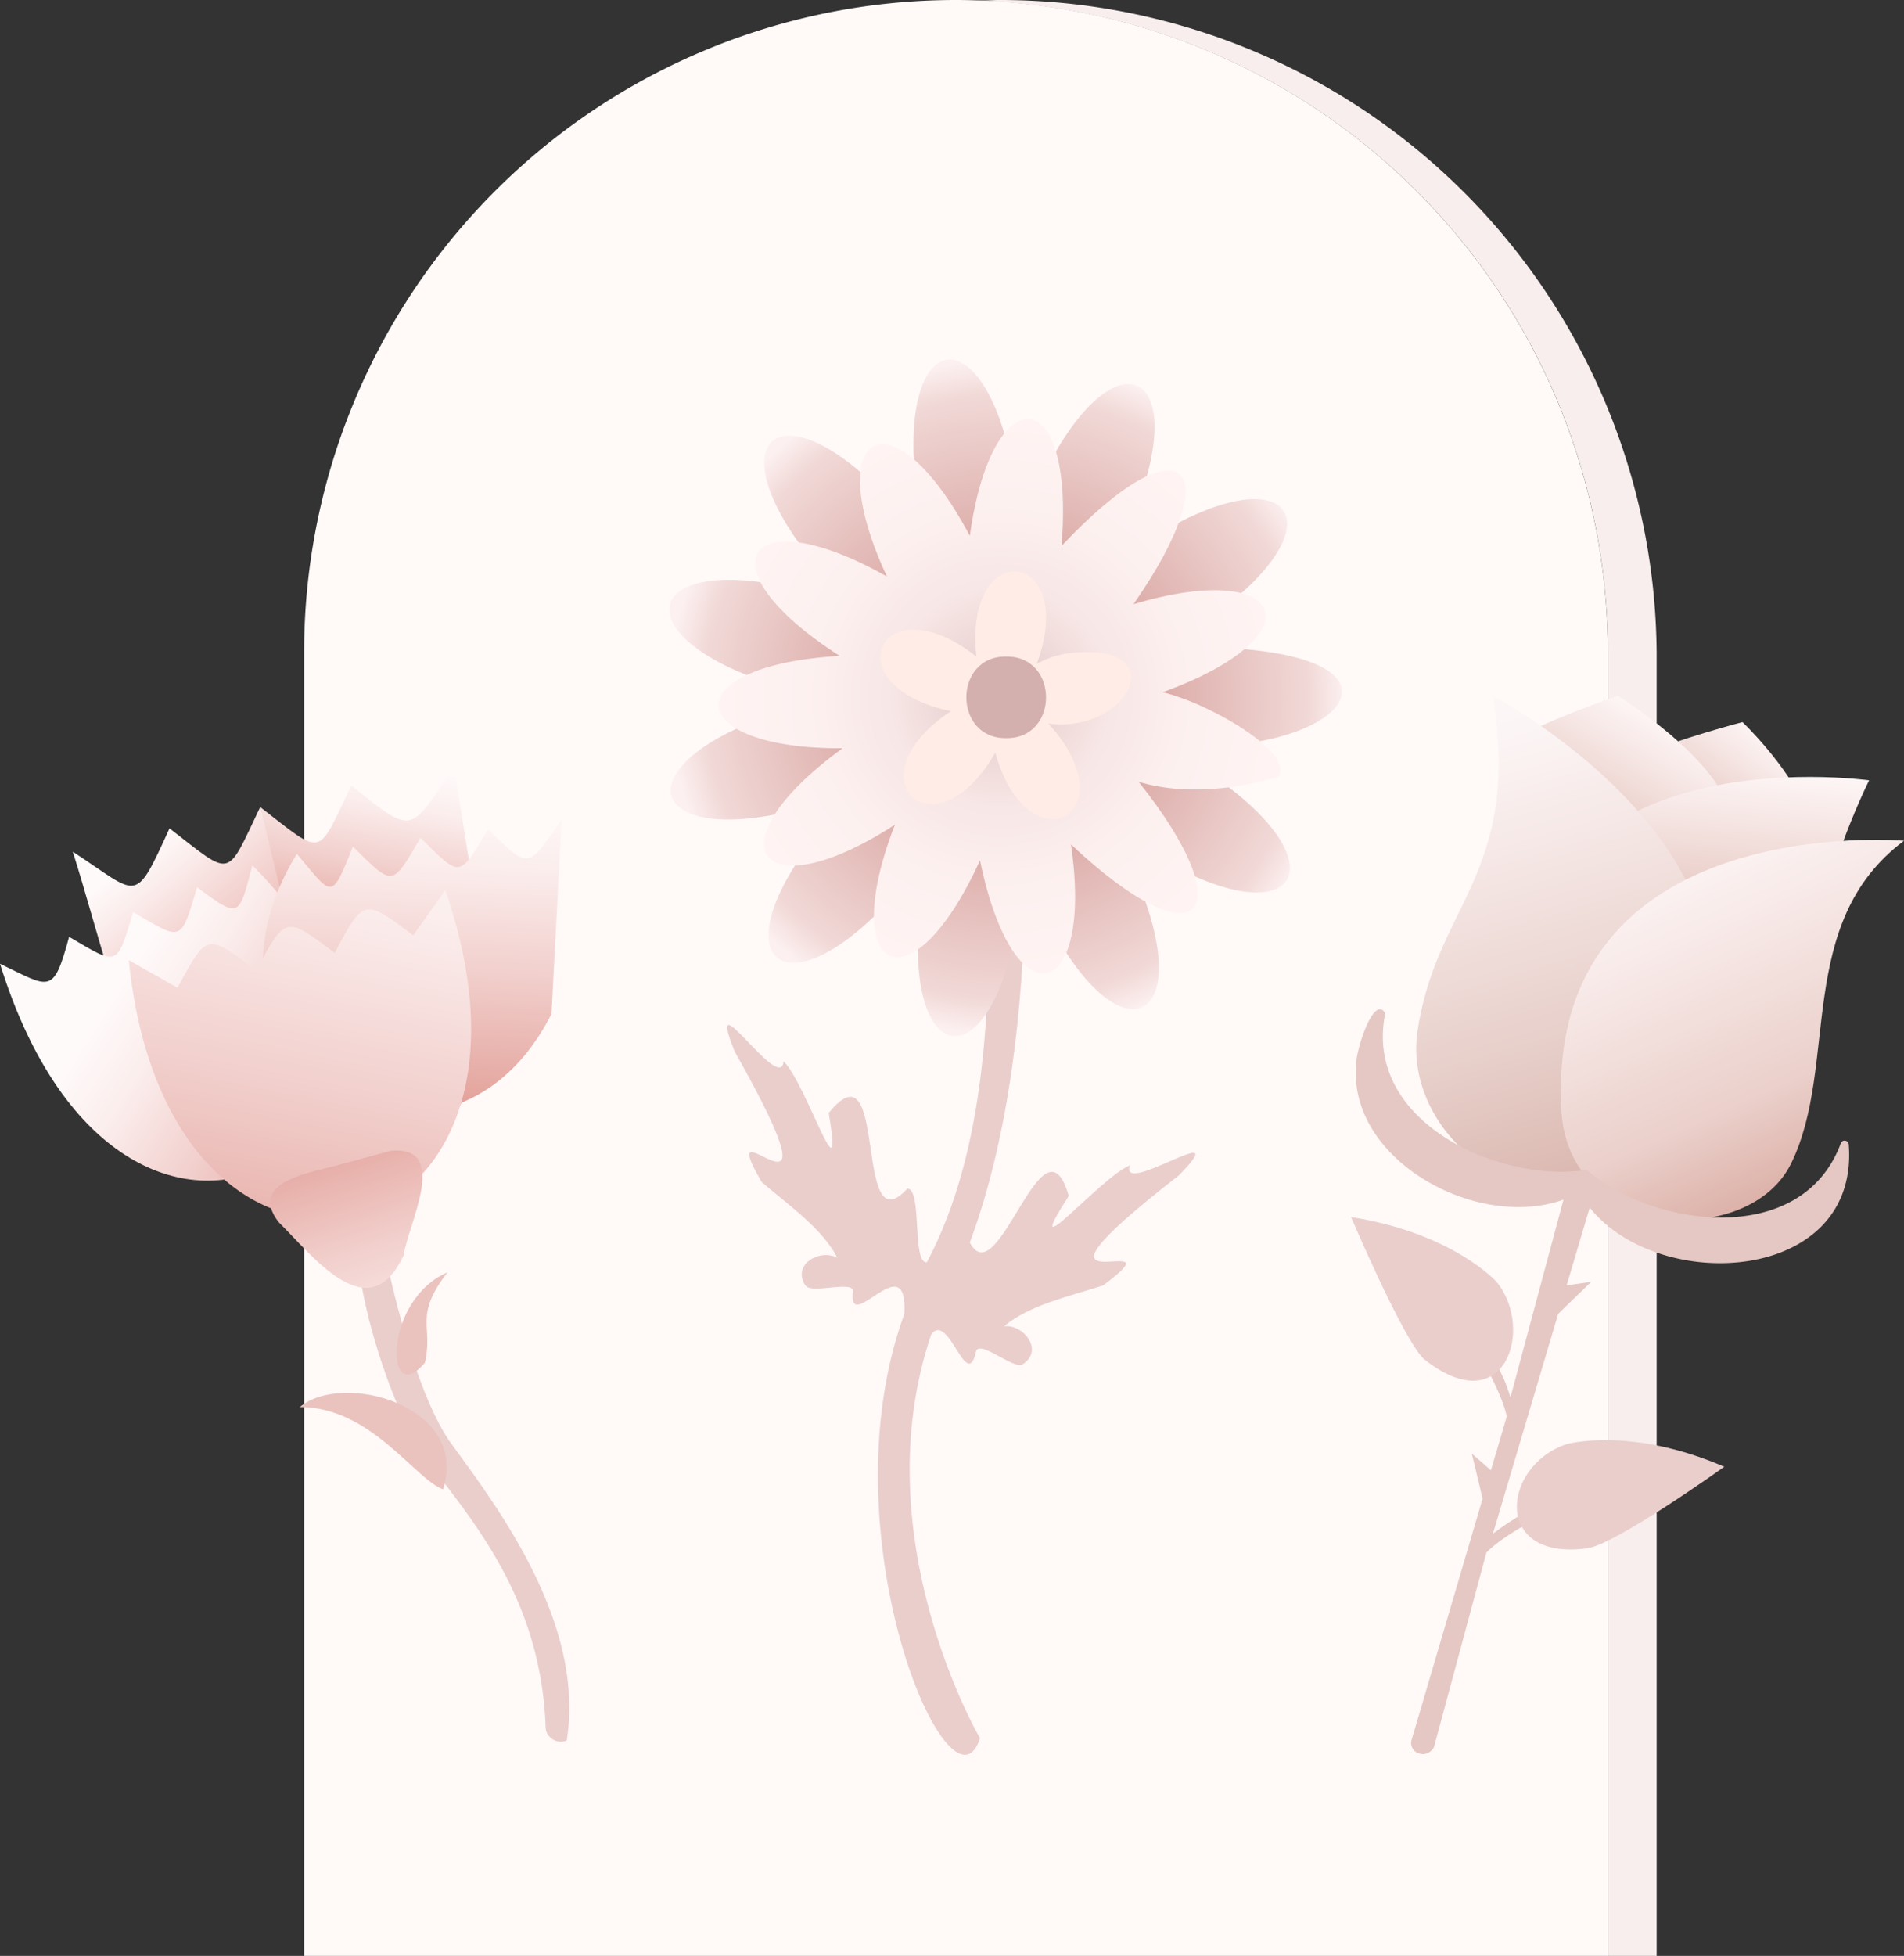
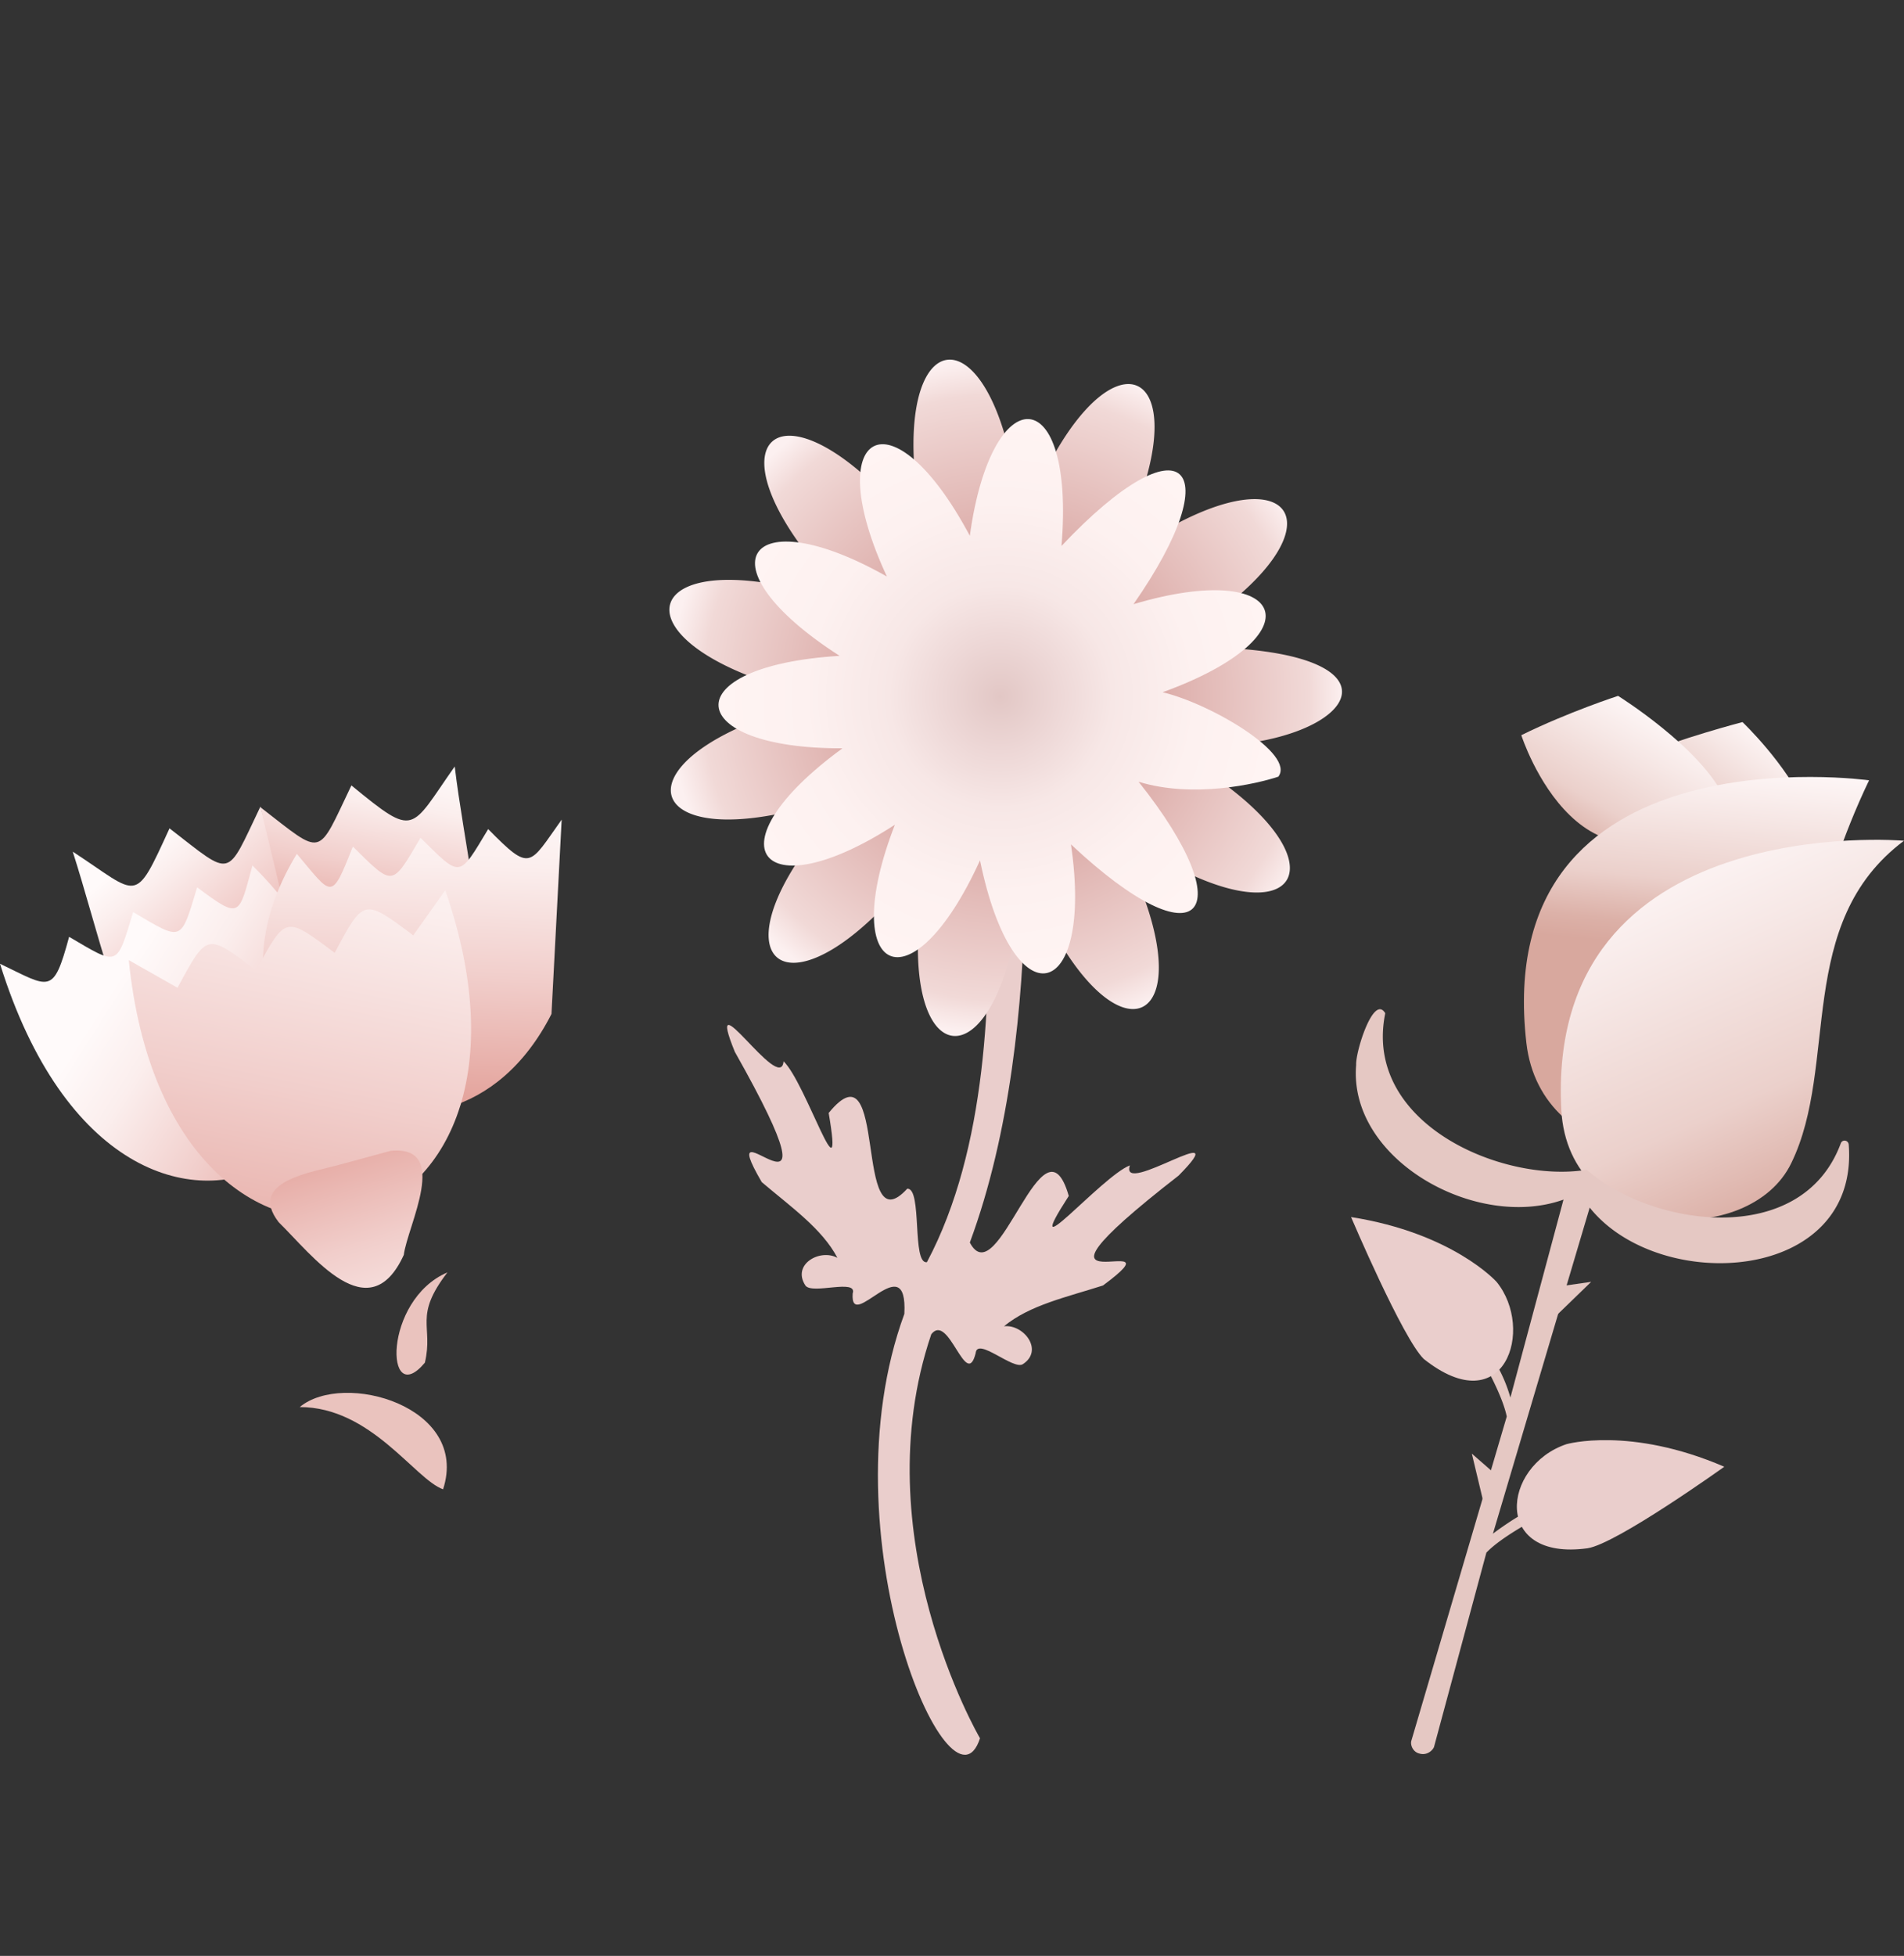
<svg xmlns="http://www.w3.org/2000/svg" version="1.1" id="Layer_1" x="0" y="0" viewBox="0 0 261.7 268.7" style="enable-background:new 0 0 261.7 268.7" xml:space="preserve">
  <rect x="0" y="0" width="261.7" height="268.7" fill="#333333" stroke="none" />
  <style>.st7{fill:#e5c8c3}.st8{fill:#eacecc}.st12{fill:none}.st22{fill:#eac3be}</style>
-   <path d="M131.4 0a89.6 89.6 0 0 0-89.6 89.6v179.2H221V89.6A89.7 89.7 0 0 0 131.4 0z" style="fill:#fff9f8" />
-   <path d="m137 0-2.8.1A89.6 89.6 0 0 1 221 89.6v179.2h6.7V89.6A90.3 90.3 0 0 0 137 0z" style="fill:#f7eeed" />
  <linearGradient id="SVGID_1_" gradientUnits="userSpaceOnUse" x1="2236.9" y1="-279.7" x2="2245.3" y2="-258.3" gradientTransform="scale(1 -1) rotate(-13.7 1913 8141.1)">
    <stop offset="0" style="stop-color:#d8a89e" />
    <stop offset=".1" style="stop-color:#dcb1a8" />
    <stop offset=".3" style="stop-color:#ebd0cb" />
    <stop offset=".6" style="stop-color:#f6e7e5" />
    <stop offset=".8" style="stop-color:#fdf5f5" />
    <stop offset="1" style="stop-color:snow" />
  </linearGradient>
  <path d="M224.5 104.1c6.5-2.7 15-4.9 15-4.9s6 5.7 8.7 11.8c-14.2 17.8-23.7-6.9-23.7-6.9z" style="fill:url(#SVGID_1_)" />
  <linearGradient id="SVGID_2_" gradientUnits="userSpaceOnUse" x1="2223" y1="-285.8" x2="2230.9" y2="-258.6" gradientTransform="scale(1 -1) rotate(-13.7 1913 8141.1)">
    <stop offset="0" style="stop-color:#d8a89e" />
    <stop offset=".1" style="stop-color:#dcb1a8" />
    <stop offset=".3" style="stop-color:#ebd0cb" />
    <stop offset=".6" style="stop-color:#f6e7e5" />
    <stop offset=".8" style="stop-color:#fdf5f5" />
    <stop offset="1" style="stop-color:snow" />
  </linearGradient>
  <path d="M209.1 101c6.5-3.2 13.3-5.4 13.3-5.4s11.4 7.1 14.6 14c-19.4 17.9-27.9-8.6-27.9-8.6z" style="fill:url(#SVGID_2_)" />
  <linearGradient id="SVGID_3_" gradientUnits="userSpaceOnUse" x1="2242.3" y1="-292.6" x2="2237.8" y2="-261.6" gradientTransform="scale(1 -1) rotate(-13.7 1913 8141.1)">
    <stop offset="0" style="stop-color:#d8a89e" />
    <stop offset=".1" style="stop-color:#dcb1a8" />
    <stop offset=".3" style="stop-color:#ebd0cb" />
    <stop offset=".6" style="stop-color:#f6e7e5" />
    <stop offset=".8" style="stop-color:#fdf5f5" />
    <stop offset="1" style="stop-color:snow" />
  </linearGradient>
  <path d="M256.9 107.2s-52.1-7.3-47.1 36.1c2 17.3 25.9 19.1 31.6 7.3 6.6-13.5 8-27.8 15.5-43.4z" style="fill:url(#SVGID_3_)" />
  <linearGradient id="SVGID_4_" gradientUnits="userSpaceOnUse" x1="2240.3" y1="-327.4" x2="2199" y2="-256.5" gradientTransform="scale(1 -1) rotate(-13.7 1913 8141.1)">
    <stop offset="0" style="stop-color:#d8b3ab" />
    <stop offset=".3" style="stop-color:#e8d0cb" />
    <stop offset=".6" style="stop-color:#f5e7e5" />
    <stop offset=".8" style="stop-color:#fcf5f5" />
    <stop offset="1" style="stop-color:snow" />
  </linearGradient>
-   <path d="M205.2 95.6s48.9 25.8 21.9 59.9c-13.4 16.9-34.4 1.9-32.3-13.6 2.5-17.7 14.3-21.6 10.4-46.3z" style="fill:url(#SVGID_4_)" />
  <linearGradient id="SVGID_5_" gradientUnits="userSpaceOnUse" x1="2269.8" y1="-323.1" x2="2227.9" y2="-269.1" gradientTransform="scale(1 -1) rotate(-13.7 1913 8141.1)">
    <stop offset="0" style="stop-color:#d8a89e" />
    <stop offset=".1" style="stop-color:#dcb1a8" />
    <stop offset=".3" style="stop-color:#ebd0cb" />
    <stop offset=".6" style="stop-color:#f6e7e5" />
    <stop offset=".8" style="stop-color:#fdf5f5" />
    <stop offset="1" style="stop-color:snow" />
  </linearGradient>
  <path d="M261.7 115.5s-49.3-4.3-47.1 37c1 18 25.9 19.1 31.6 7.3 6.6-13.5.4-33 15.5-44.3z" style="fill:url(#SVGID_5_)" />
  <path class="st7" d="M254.1 157.2c-.1-.6-.9-.7-1.1-.1-5.4 14.5-26.1 11.4-34.9 3.6-11.5 1.9-30.8-6.3-27.7-21.5-1.6-2.7-4.1 5.3-4 7.1-1.1 13 16.5 22.8 28.5 18.5l-7.3 27.2a20 20 0 0 0-2.9-6.1l-.9 1.1c.3.5 2.7 4.7 3.3 7.6L194 239.1c-.2.6.2 1.6 1.1 1.8 1 .3 1.8-.4 2-.9l7.2-26.7c2-2.1 6.4-4.4 6.9-4.7l-.2-1.4c-.5 0-3.3 1.6-5.8 3.5l13.3-44.8c9.6 12 37.1 10.4 35.6-8.7z" />
  <path class="st7" d="m213.8 176.8 4.9-.7-6.4 6.2zM206.2 203.1l-3.9-3.4 2.2 9.2z" />
  <path class="st8" d="M205.7 176.1s-6-6.7-20-8.9c0 0 7.1 16.7 10 19.5 11.1 8.8 15.3-4.1 10-10.6zM215.3 198.4s8.7-2.5 21.7 3.1c0 0-14.8 10.6-18.8 11.2-13.1 1.8-11.8-11.3-2.9-14.3z" />
  <g>
    <path class="st8" d="M162 161.5c8.2-8.3-8.2 3.1-6.7-1.4-3.9 1.5-15.5 15.2-8.4 4.2-3.5-12.2-9.7 13.8-13.6 6.4 11.2-30.2 6.8-71.3 6.6-73.2-10.9-7.9 4.2 44.5-12.5 75.9-2.1.3-.6-10.2-2.7-10.1-7.5 8.2-2.5-20.6-10.8-10.4 2.2 12.9-3.1-4.1-6.2-7.1-.4 4.7-11.1-12.1-6.7-1.3 16.2 28.7-3.7 5.2 3.7 17.9 4 3.4 8.3 6.4 10.4 10.4-2.4-1.3-6.3.9-4.4 3.8.9 1.3 7.2-1 6.5 1.1-.4 5.6 7.6-6.7 7.1 2.8-11.1 30.3 6.4 70.6 10.4 58.3-.2-.3-16.1-27.8-6.7-55.5 2.4-3.1 4.8 7.8 6.1 2.6.2-2.3 5.2 2.4 6.5 1.5 2.9-1.9.1-5.5-2.6-5.2 3.5-2.9 8.6-4 13.6-5.6 11.9-8.8-15.6 5.1 10.4-15.1z" />
    <radialGradient id="SVGID_6_" cx="138.3" cy="175.9" r="46.3" gradientTransform="matrix(1 0 0 -1 0 271.7)" gradientUnits="userSpaceOnUse">
      <stop offset="0" style="stop-color:#d19590" />
      <stop offset=".2" style="stop-color:#d39995" />
      <stop offset=".4" style="stop-color:#d9a6a2" />
      <stop offset=".6" style="stop-color:#e3bbb8" />
      <stop offset=".9" style="stop-color:#f1d9d7" />
      <stop offset="1" style="stop-color:#fcf0f0" />
    </radialGradient>
    <path d="M164.1 88.9a65 65 0 0 0-4.6.2c28.7-15.9 18.8-30.9-7.2-11 15.6-28.9-.9-36.2-12-5.4-2.5-32.7-20.3-30-13 2-19.8-26.1-33.3-14.3-9.8 8.7-30.8-11.3-35.7 6-3.6 12.6-32 7.2-26.8 24.3 3.8 12.6-23 23.3-9.4 35 10 8.5-6.8 32.1 11 34.5 13 1.8 11.6 30.7 27.9 23 11.9-5.5 26.4 19.5 35.9 4.3 7-11.1 25.6 2.4 38-13.3 4.5-13.4z" style="fill:url(#SVGID_6_)" />
    <radialGradient id="SVGID_7_" cx="137.5" cy="176" r="38.3" gradientTransform="matrix(1 0 0 -1 0 271.7)" gradientUnits="userSpaceOnUse">
      <stop offset="0" style="stop-color:#e2c7c5" />
      <stop offset=".2" style="stop-color:#edd7d6" />
      <stop offset=".4" style="stop-color:#f7e7e6" />
      <stop offset=".7" style="stop-color:#fdf1f0" />
      <stop offset="1" style="stop-color:#fff4f3" />
    </radialGradient>
    <path d="M175.7 106.7c2.4-3.1-9.2-10-15.9-11.6 21.5-7.8 17.2-18.4-4-12.1 13.3-19.1 6.9-25.8-9.9-8 1.9-22.8-9.6-23.2-12.6-1.4-10.8-20.2-20.7-14.4-11.4 5.6-19.3-10.9-25.8-1.5-6.5 10.9-22.9 1.4-21.6 12.8.4 12.7-18.5 13.5-11.3 22.5 7.2 10.5-8 20.6 2.2 25.7 11.7 4.9 4.6 22.4 15.7 19.6 12.5-2.2 17.8 16.7 23.8 9.6 9.3-8.6 7.5 2.3 16.2.3 19.2-.7z" style="fill:url(#SVGID_7_)" />
    <linearGradient id="SVGID_8_" gradientUnits="userSpaceOnUse" x1="138.7" y1="175.8" x2="138.7" y2="175.8" gradientTransform="matrix(1 0 0 -1 0 271.7)">
      <stop offset="0" style="stop-color:#e2bcb5" />
      <stop offset=".4" style="stop-color:#e2bcb5" />
      <stop offset=".5" style="stop-color:#eccfcb" />
      <stop offset=".5" style="stop-color:#f3dedc" />
      <stop offset=".6" style="stop-color:#f8e8e7" />
      <stop offset=".6" style="stop-color:#fbeeee" />
      <stop offset=".8" style="stop-color:#fcf0f0" />
    </linearGradient>
-     <path d="M146.4 89.8c-1.5.3-2.8.8-3.9 1.4 5.8-15.7-10.1-17.7-8.3-1-13.2-10.4-19.9 4.1-3.5 7.5-14 9.3-2.2 20.2 6.1 5.7 4.5 16.1 18.6 8.4 7.3-4 11.2 1.5 17.6-11.7 2.3-9.6z" style="fill:#ffece6" />
    <linearGradient id="SVGID_9_" gradientUnits="userSpaceOnUse" x1="138.1" y1="176.1" x2="138.1" y2="176.1" gradientTransform="matrix(1 0 0 -1 0 271.7)">
      <stop offset="0" style="stop-color:#e2bcb5" />
      <stop offset=".4" style="stop-color:#e2bcb5" />
      <stop offset=".5" style="stop-color:#eccfcb" />
      <stop offset=".5" style="stop-color:#f3dedc" />
      <stop offset=".6" style="stop-color:#f8e8e7" />
      <stop offset=".6" style="stop-color:#fbeeee" />
      <stop offset=".8" style="stop-color:#fcf0f0" />
    </linearGradient>
    <linearGradient id="SVGID_10_" gradientUnits="userSpaceOnUse" x1="138.1" y1="175.7" x2="138.1" y2="175.7" gradientTransform="matrix(1 0 0 -1 0 271.7)">
      <stop offset="0" style="stop-color:#e2bcb5" />
      <stop offset=".4" style="stop-color:#e2bcb5" />
      <stop offset=".5" style="stop-color:#eccfcb" />
      <stop offset=".5" style="stop-color:#f3dedc" />
      <stop offset=".6" style="stop-color:#f8e8e7" />
      <stop offset=".6" style="stop-color:#fbeeee" />
      <stop offset=".8" style="stop-color:#fcf0f0" />
    </linearGradient>
-     <path d="M138.3 90.2c7.3-.1 7.3 11.3 0 11.2-7.3.1-7.3-11.3 0-11.2z" style="fill:#d3afae" />
  </g>
  <linearGradient id="SVGID_11_" gradientUnits="userSpaceOnUse" x1="-2512.7" y1="-1105.6" x2="-2529.3" y2="-1149.8" gradientTransform="rotate(-18.8 2554 -8213)">
    <stop offset=".2" style="stop-color:#db887f" />
    <stop offset=".3" style="stop-color:#e29d96" />
    <stop offset=".6" style="stop-color:#f2cfcc" />
    <stop offset=".8" style="stop-color:#fbeeed" />
    <stop offset=".9" style="stop-color:snow" />
  </linearGradient>
  <path d="M50 162.8c-29.2 4.7-33.2-24.5-40-45.8 9.2 6 8.4 7.5 13.3-3.2 8.8 6.8 7.7 7 12.5-3l14.2 52z" style="fill:url(#SVGID_11_)" />
  <linearGradient id="SVGID_12_" gradientUnits="userSpaceOnUse" x1="-2500.4" y1="-1115.4" x2="-2486.3" y2="-1141.1" gradientTransform="rotate(-18.8 2554 -8213)">
    <stop offset="0" style="stop-color:#db887f" />
    <stop offset=".1" style="stop-color:#e19b93" />
    <stop offset=".5" style="stop-color:#f1cecb" />
    <stop offset=".8" style="stop-color:#fbeeed" />
    <stop offset="1" style="stop-color:snow" />
  </linearGradient>
  <path d="M48.4 163.4c26.3-7.6 16.5-37.9 14.1-58.1-6.2 8.8-5.3 9.9-14.2 2.6-4.8 10-3.7 9.8-12.5 3l12.6 52.5z" style="fill:url(#SVGID_12_)" />
  <g>
-     <path class="st8" d="M77.9 239.1c-1.3.6-2.9-.4-2.9-1.8-.6-16.5-8.7-26.9-15.9-36.1-6.7-8.3-14.4-38.4-6.3-29.7 0 .1 3.8 19.8 9.5 27.2 6.5 8.9 18.1 24.5 15.6 40.4z" />
+     <path class="st8" d="M77.9 239.1z" />
  </g>
  <g>
    <linearGradient id="SVGID_13_" gradientUnits="userSpaceOnUse" x1="-2506.8" y1="-1094.8" x2="-2535.7" y2="-1130.9" gradientTransform="rotate(-18.8 2554 -8213)">
      <stop offset="0" style="stop-color:#db887f" />
      <stop offset=".1" style="stop-color:#e19b93" />
      <stop offset=".5" style="stop-color:#f1cecb" />
      <stop offset=".8" style="stop-color:#fbeeed" />
      <stop offset="1" style="stop-color:snow" />
    </linearGradient>
    <path d="M34.7 118.9c-1.9 6.9-1.6 7.5-7.6 3-2.3 7.6-2 7.4-8.8 3.4-2.3 7.6-2 7.4-8.8 3.4-2.2 8.1-2.6 7-9.5 3.7 17.6 56.5 70 21.5 34.7-13.5z" style="fill:url(#SVGID_13_)" />
  </g>
  <g>
    <linearGradient id="SVGID_14_" gradientUnits="userSpaceOnUse" x1="-2503.3" y1="-1090.1" x2="-2484.8" y2="-1137.9" gradientTransform="rotate(-18.8 2554 -8213)">
      <stop offset="0" style="stop-color:#db887f" />
      <stop offset=".1" style="stop-color:#e19b93" />
      <stop offset=".5" style="stop-color:#f1cecb" />
      <stop offset=".8" style="stop-color:#fbeeed" />
      <stop offset="1" style="stop-color:snow" />
    </linearGradient>
    <path d="M40.8 117.3c-17.9 29.4 20.4 50.7 35 22l1.4-26.7c-4.5 6.3-4.2 7.3-10.1 1.3-4.1 6.8-3.7 6.7-9.3 1.2-4 6.8-3.7 6.7-9.3 1.2-3 7.6-2.8 6.8-7.7 1z" style="fill:url(#SVGID_14_)" />
  </g>
  <g>
    <linearGradient id="SVGID_15_" gradientUnits="userSpaceOnUse" x1="-2881.8" y1="-1719.1" x2="-2828" y2="-1793.7" gradientTransform="rotate(-24.3 3015.6 -7516.5)">
      <stop offset="0" style="stop-color:#db887f" />
      <stop offset=".1" style="stop-color:#e19b93" />
      <stop offset=".5" style="stop-color:#f1cecb" />
      <stop offset=".8" style="stop-color:#fbeeed" />
      <stop offset="1" style="stop-color:snow" />
    </linearGradient>
    <path d="M61.2 122.3c18 51.9-38 64.1-43.5 9.6l6.7 3.8c4.1-7.6 4-7.5 10.8-2.4 4.1-7.5 4-7.5 10.8-2.4 4-7.5 4-7.5 10.8-2.4l4.4-6.2z" style="fill:url(#SVGID_15_)" />
  </g>
  <g>
    <path class="st22" d="M61.5 174.8c-4.7 6.1-1.9 7.3-3.1 12.4-5.5 6.6-5.8-8.6 3.1-12.4z" />
  </g>
  <g>
    <path class="st22" d="M41.2 193.3c9.8 0 15.8 9.9 19.7 11.3 3.7-11.4-13.7-16.3-19.7-11.3z" />
  </g>
  <linearGradient id="SVGID_16_" gradientUnits="userSpaceOnUse" x1="-2850.7" y1="-1754.4" x2="-2855.7" y2="-1707" gradientTransform="rotate(-24.3 3015.6 -7516.5)">
    <stop offset="0" style="stop-color:#db887f" />
    <stop offset=".1" style="stop-color:#e19b93" />
    <stop offset=".5" style="stop-color:#f1cecb" />
    <stop offset=".8" style="stop-color:#fbeeed" />
    <stop offset="1" style="stop-color:snow" />
  </linearGradient>
  <path d="m53.7 158.1-7 1.9c-3.5 1-12.8 2.2-8.4 7.9 4.6 4.5 12.4 15 17.2 4.5.5-4 6.5-15.1-1.8-14.3z" style="fill:url(#SVGID_16_)" />
</svg>